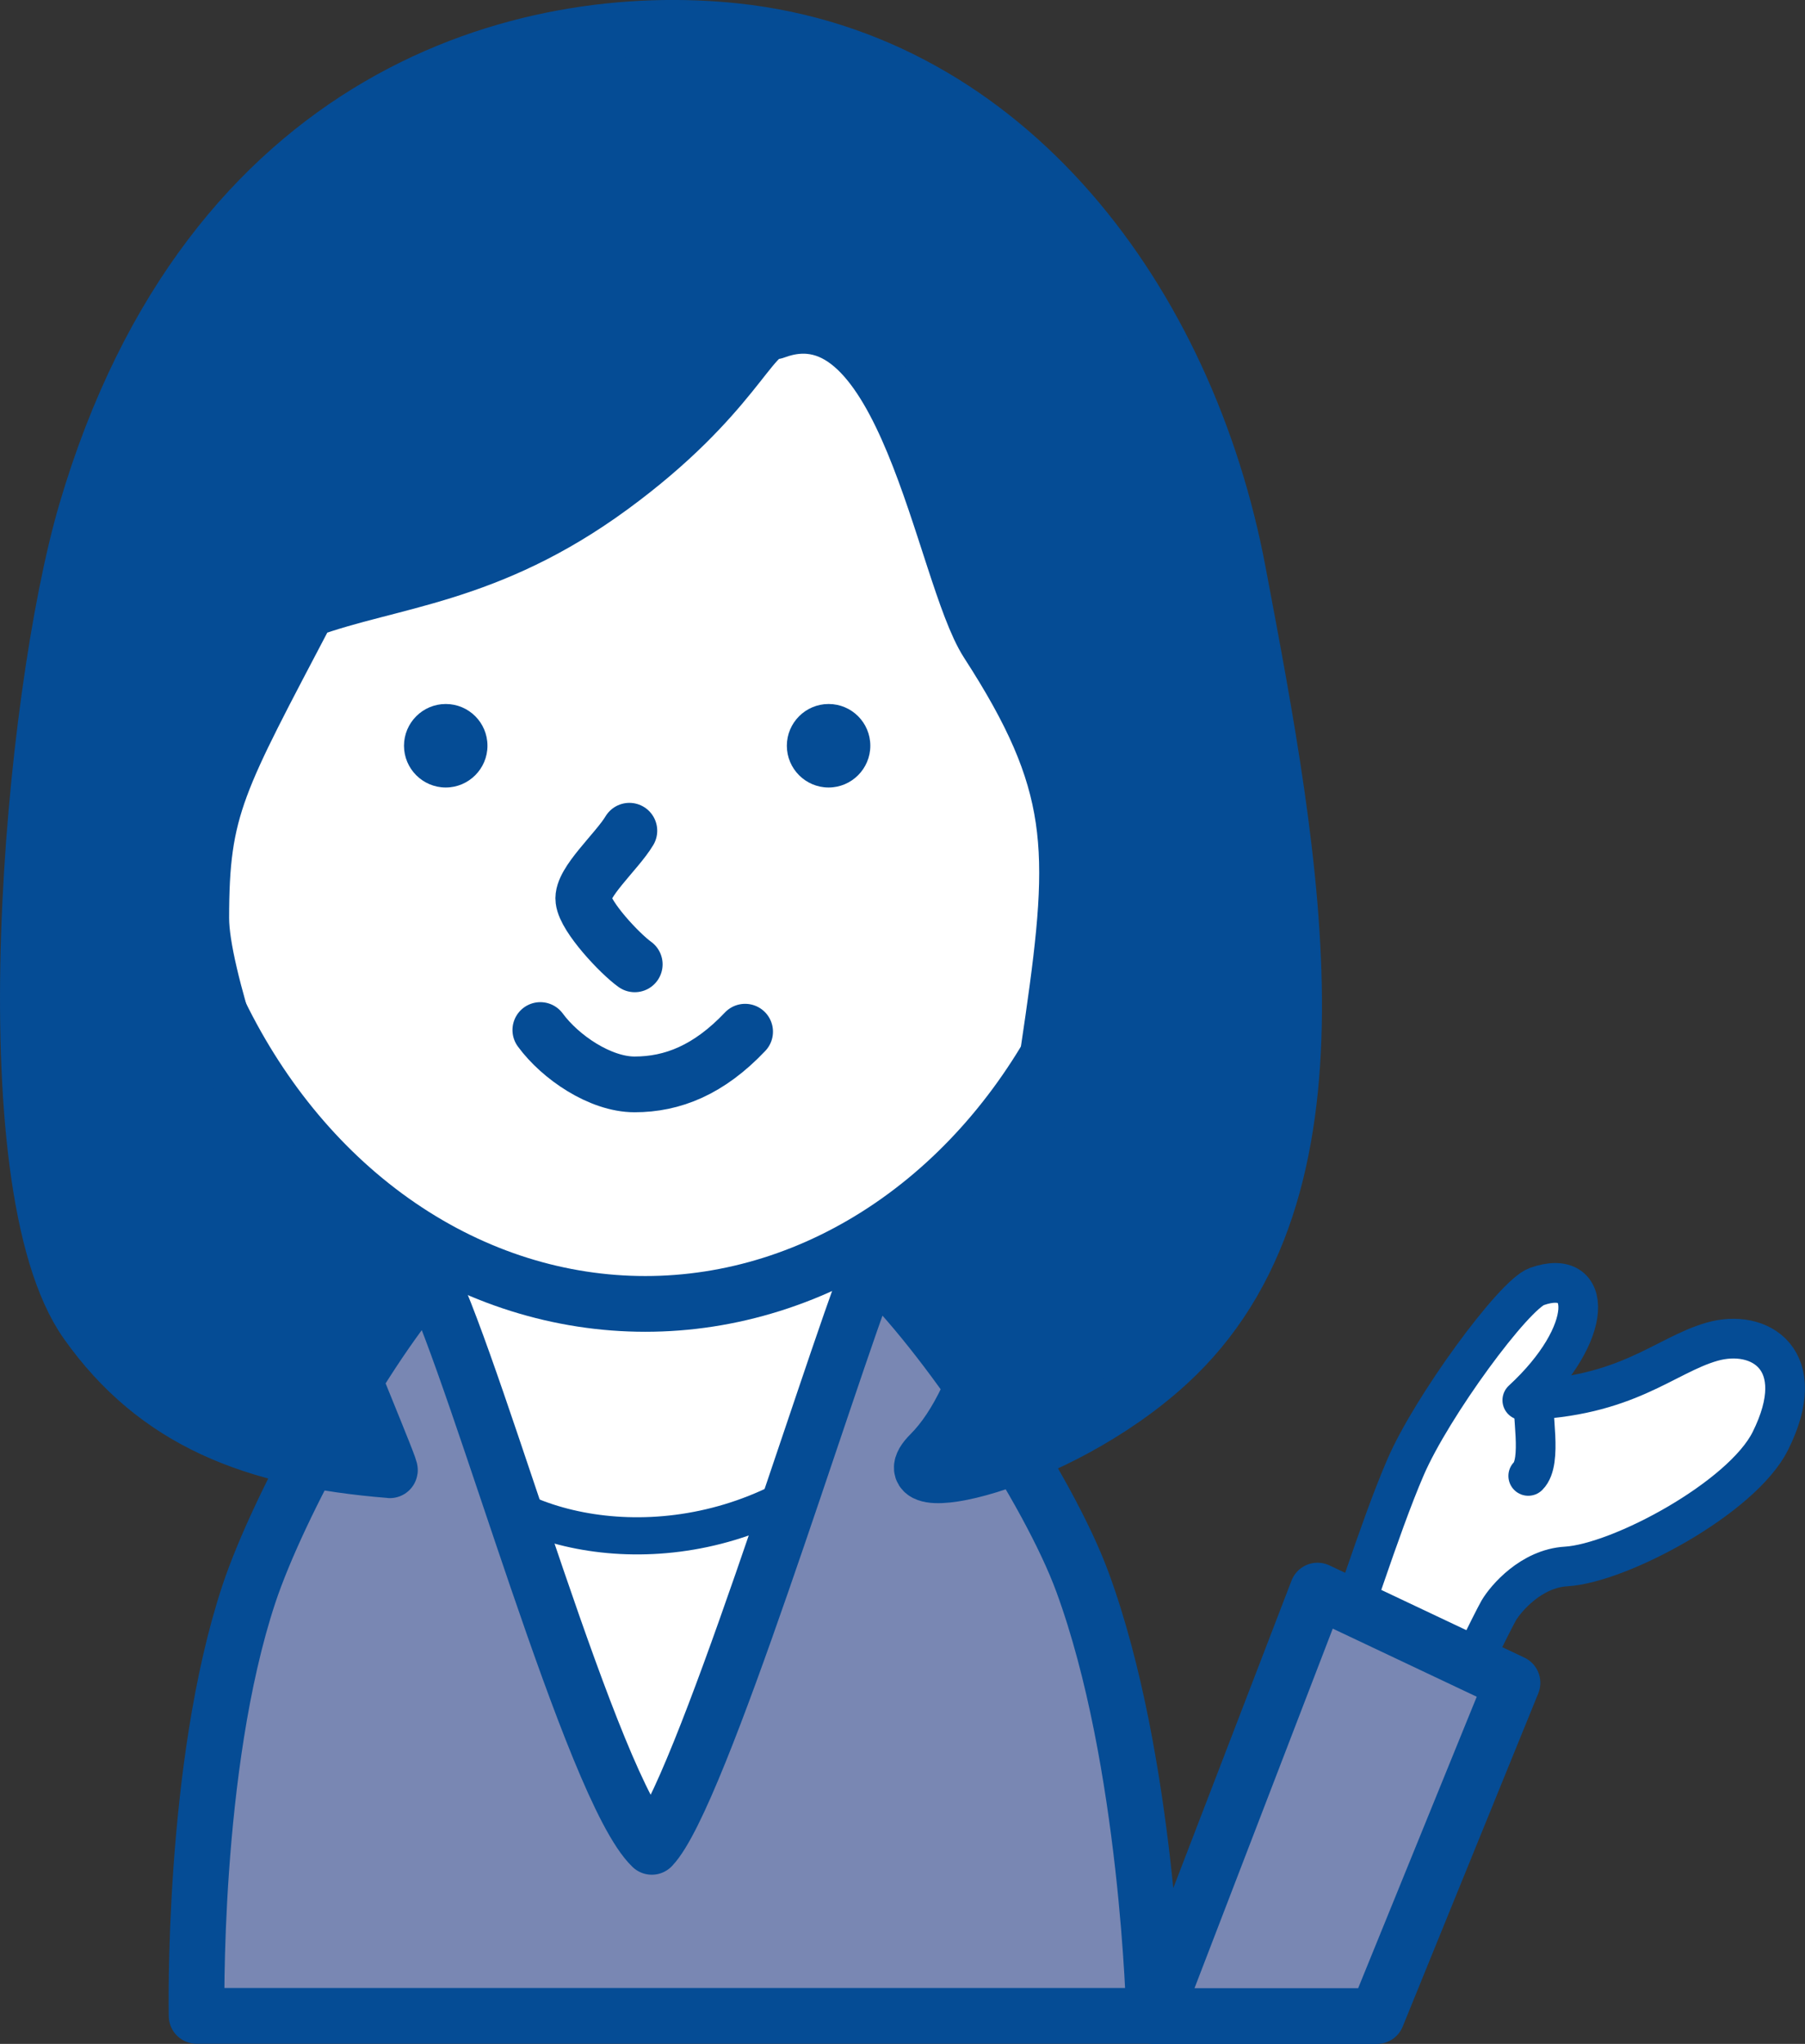
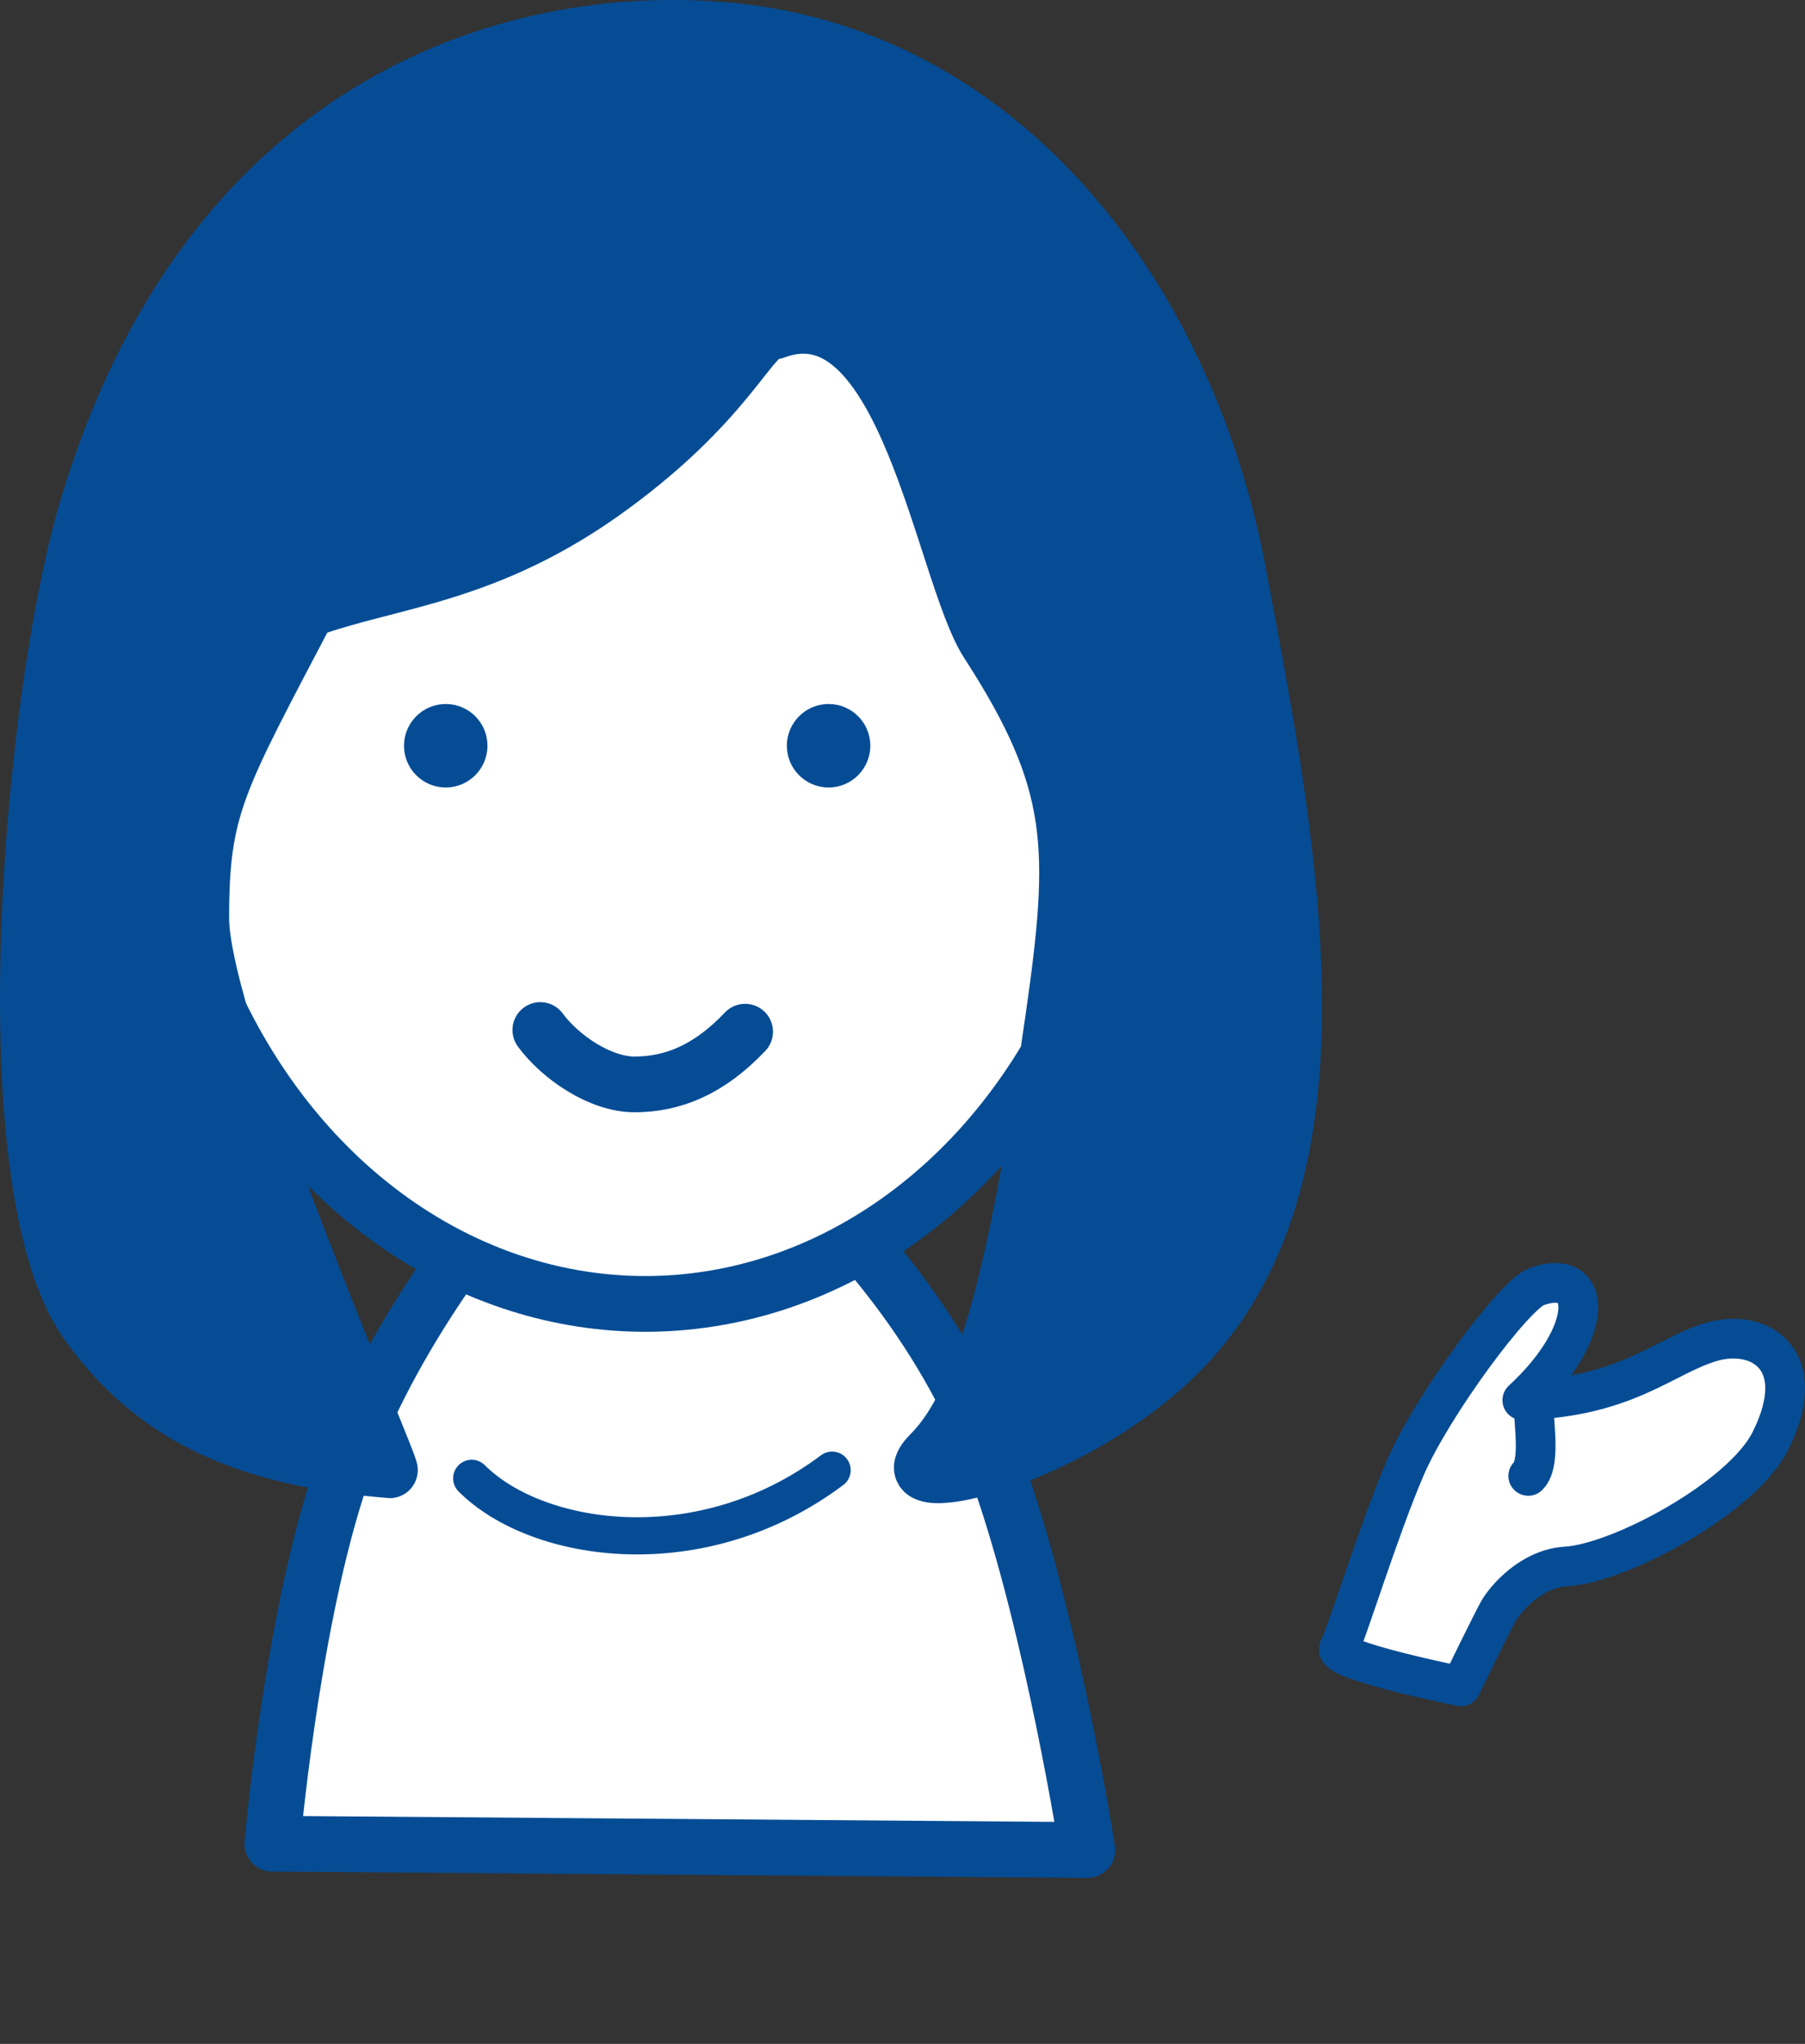
<svg xmlns="http://www.w3.org/2000/svg" version="1.1" id="レイヤー_1" x="0px" y="0px" viewBox="0 0 97.31 110.15" style="enable-background:new 0 0 97.31 110.15;" xml:space="preserve">
  <rect x="0" y="0" width="97.31" height="110.15" fill="#333333" stroke="none" />
  <style type="text/css">
	.st0{fill:#FFFFFF;stroke:#054C95;stroke-width:2.14;stroke-linecap:round;stroke-linejoin:round;}
	.st1{fill:none;stroke:#054C95;stroke-width:2.14;stroke-linecap:round;stroke-linejoin:round;}
	.st2{fill:#054C95;stroke:#054C95;stroke-width:3.004;stroke-linecap:round;stroke-linejoin:round;}
	.st3{fill:#FFFFFF;stroke:#054C95;stroke-width:3.004;stroke-linecap:round;stroke-linejoin:round;}
	.st4{fill:none;stroke:#054C95;stroke-width:2.003;stroke-linecap:round;stroke-linejoin:round;}
	.st5{fill:#7987B3;stroke:#054C95;stroke-width:3.004;stroke-linecap:round;stroke-linejoin:round;}
	.st6{fill:#054C95;}
	.st7{fill:none;stroke:#054C95;stroke-width:3.004;stroke-linecap:round;stroke-linejoin:round;}
</style>
  <g>
    <g>
      <path class="st0" d="M84.43,84.42c2.89-0.17,9.48-3.7,11.01-6.76c2.2-4.4-0.58-6.09-3.15-5.35c-2.57,0.74-4.56,2.99-10.22,3.15    c3.93-3.62,3.83-7.2,0.79-6.13c-1.24,0.43-5.66,6.45-7.08,9.73c-1.43,3.3-3.21,9.12-3.59,9.77c-0.38,0.65,6.57,2.05,6.57,2.05    s1.67-3.44,2.04-4.09C81.19,86.13,82.56,84.53,84.43,84.42z" />
      <path class="st1" d="M82.7,75.14c-0.16,0.94,0.47,3.62-0.31,4.4" />
    </g>
-     <path class="st2" d="M9.97,69.07c6.62,8.83,31.59,9.87,41.95,5.3c15.77-6.96,11.81-26.19,7.06-42.39   C53.46,13.16,20.81,11.7,11.3,29.34C6.39,38.43,3.35,60.24,9.97,69.07z" />
    <path class="st3" d="M18.13,80.3c-2.47,7.8-3.45,19.06-3.45,19.06l43.94,0.34c0,0-1.86-11.87-4.67-19.93   c-2.81-8.05-8-13.7-12.67-17.96c-3.85-3.51-10.15-1.76-12.2,0.49C26.09,65.61,20.61,72.5,18.13,80.3z" />
    <path class="st4" d="M25.43,79.67c3.53,3.53,12.36,4.86,19.43-0.44" />
-     <path class="st5" d="M23.15,68.79c-3.34,3.67-8.11,12.25-9.73,17.11c-3.1,9.34-2.82,22.74-2.82,22.74h51.62   c0,0-0.32-13.73-3.86-23.37c-1.82-4.96-7.39-13.39-11.37-17.15c-2.58,6.73-9.28,28.72-11.85,31.41   C31.94,96.45,25.87,74.42,23.15,68.79z" />
    <ellipse class="st3" cx="34.79" cy="38.92" rx="26.49" ry="31.35" />
    <path class="st6" d="M26.28,40.19c0,1.24-1.01,2.25-2.25,2.25c-1.24,0-2.25-1.01-2.25-2.25c0-1.24,1.01-2.25,2.25-2.25   C25.28,37.94,26.28,38.95,26.28,40.19z" />
    <path class="st6" d="M46.92,40.19c0,1.24-1.01,2.25-2.25,2.25c-1.24,0-2.25-1.01-2.25-2.25c0-1.24,1.01-2.25,2.25-2.25   C45.92,37.94,46.92,38.95,46.92,40.19z" />
-     <path class="st7" d="M34.22,51.97c-0.81-0.58-2.66-2.55-2.77-3.47c-0.12-0.93,1.82-2.62,2.48-3.73" />
    <path class="st2" d="M66.75,30.83C64.01,16.29,54.34,3.26,39.67,1.68C28.35,0.47,11.29,4.97,4.64,27.59   C1.7,37.6-0.64,63.77,4.67,71.28c3.75,5.3,8.98,7.36,16.34,7.95c0.4,0.4-10.16-23.74-10.16-29.75s0.88-7.34,5.74-16.61   c4.51-1.64,9.71-1.77,16.34-6.62s7.56-8.49,8.83-8.39c7.06-2.65,9.04,13,11.48,16.78c4.86,7.51,4.86,11.04,3.53,20.31   c-1.92,13.42-3.68,20.46-6.62,23.4c-2.63,2.63,6.74,0.68,12.8-4.86C73.11,64.22,69.7,46.43,66.75,30.83z" />
    <g>
-       <polygon class="st5" points="74.23,108.65 62.21,108.65 71.03,85.72 81.54,90.69   " />
-     </g>
+       </g>
    <path class="st7" d="M29.13,55.51c1.08,1.47,3.23,2.93,5.08,2.93c2.05,0,4.01-0.78,5.96-2.84" />
  </g>
</svg>